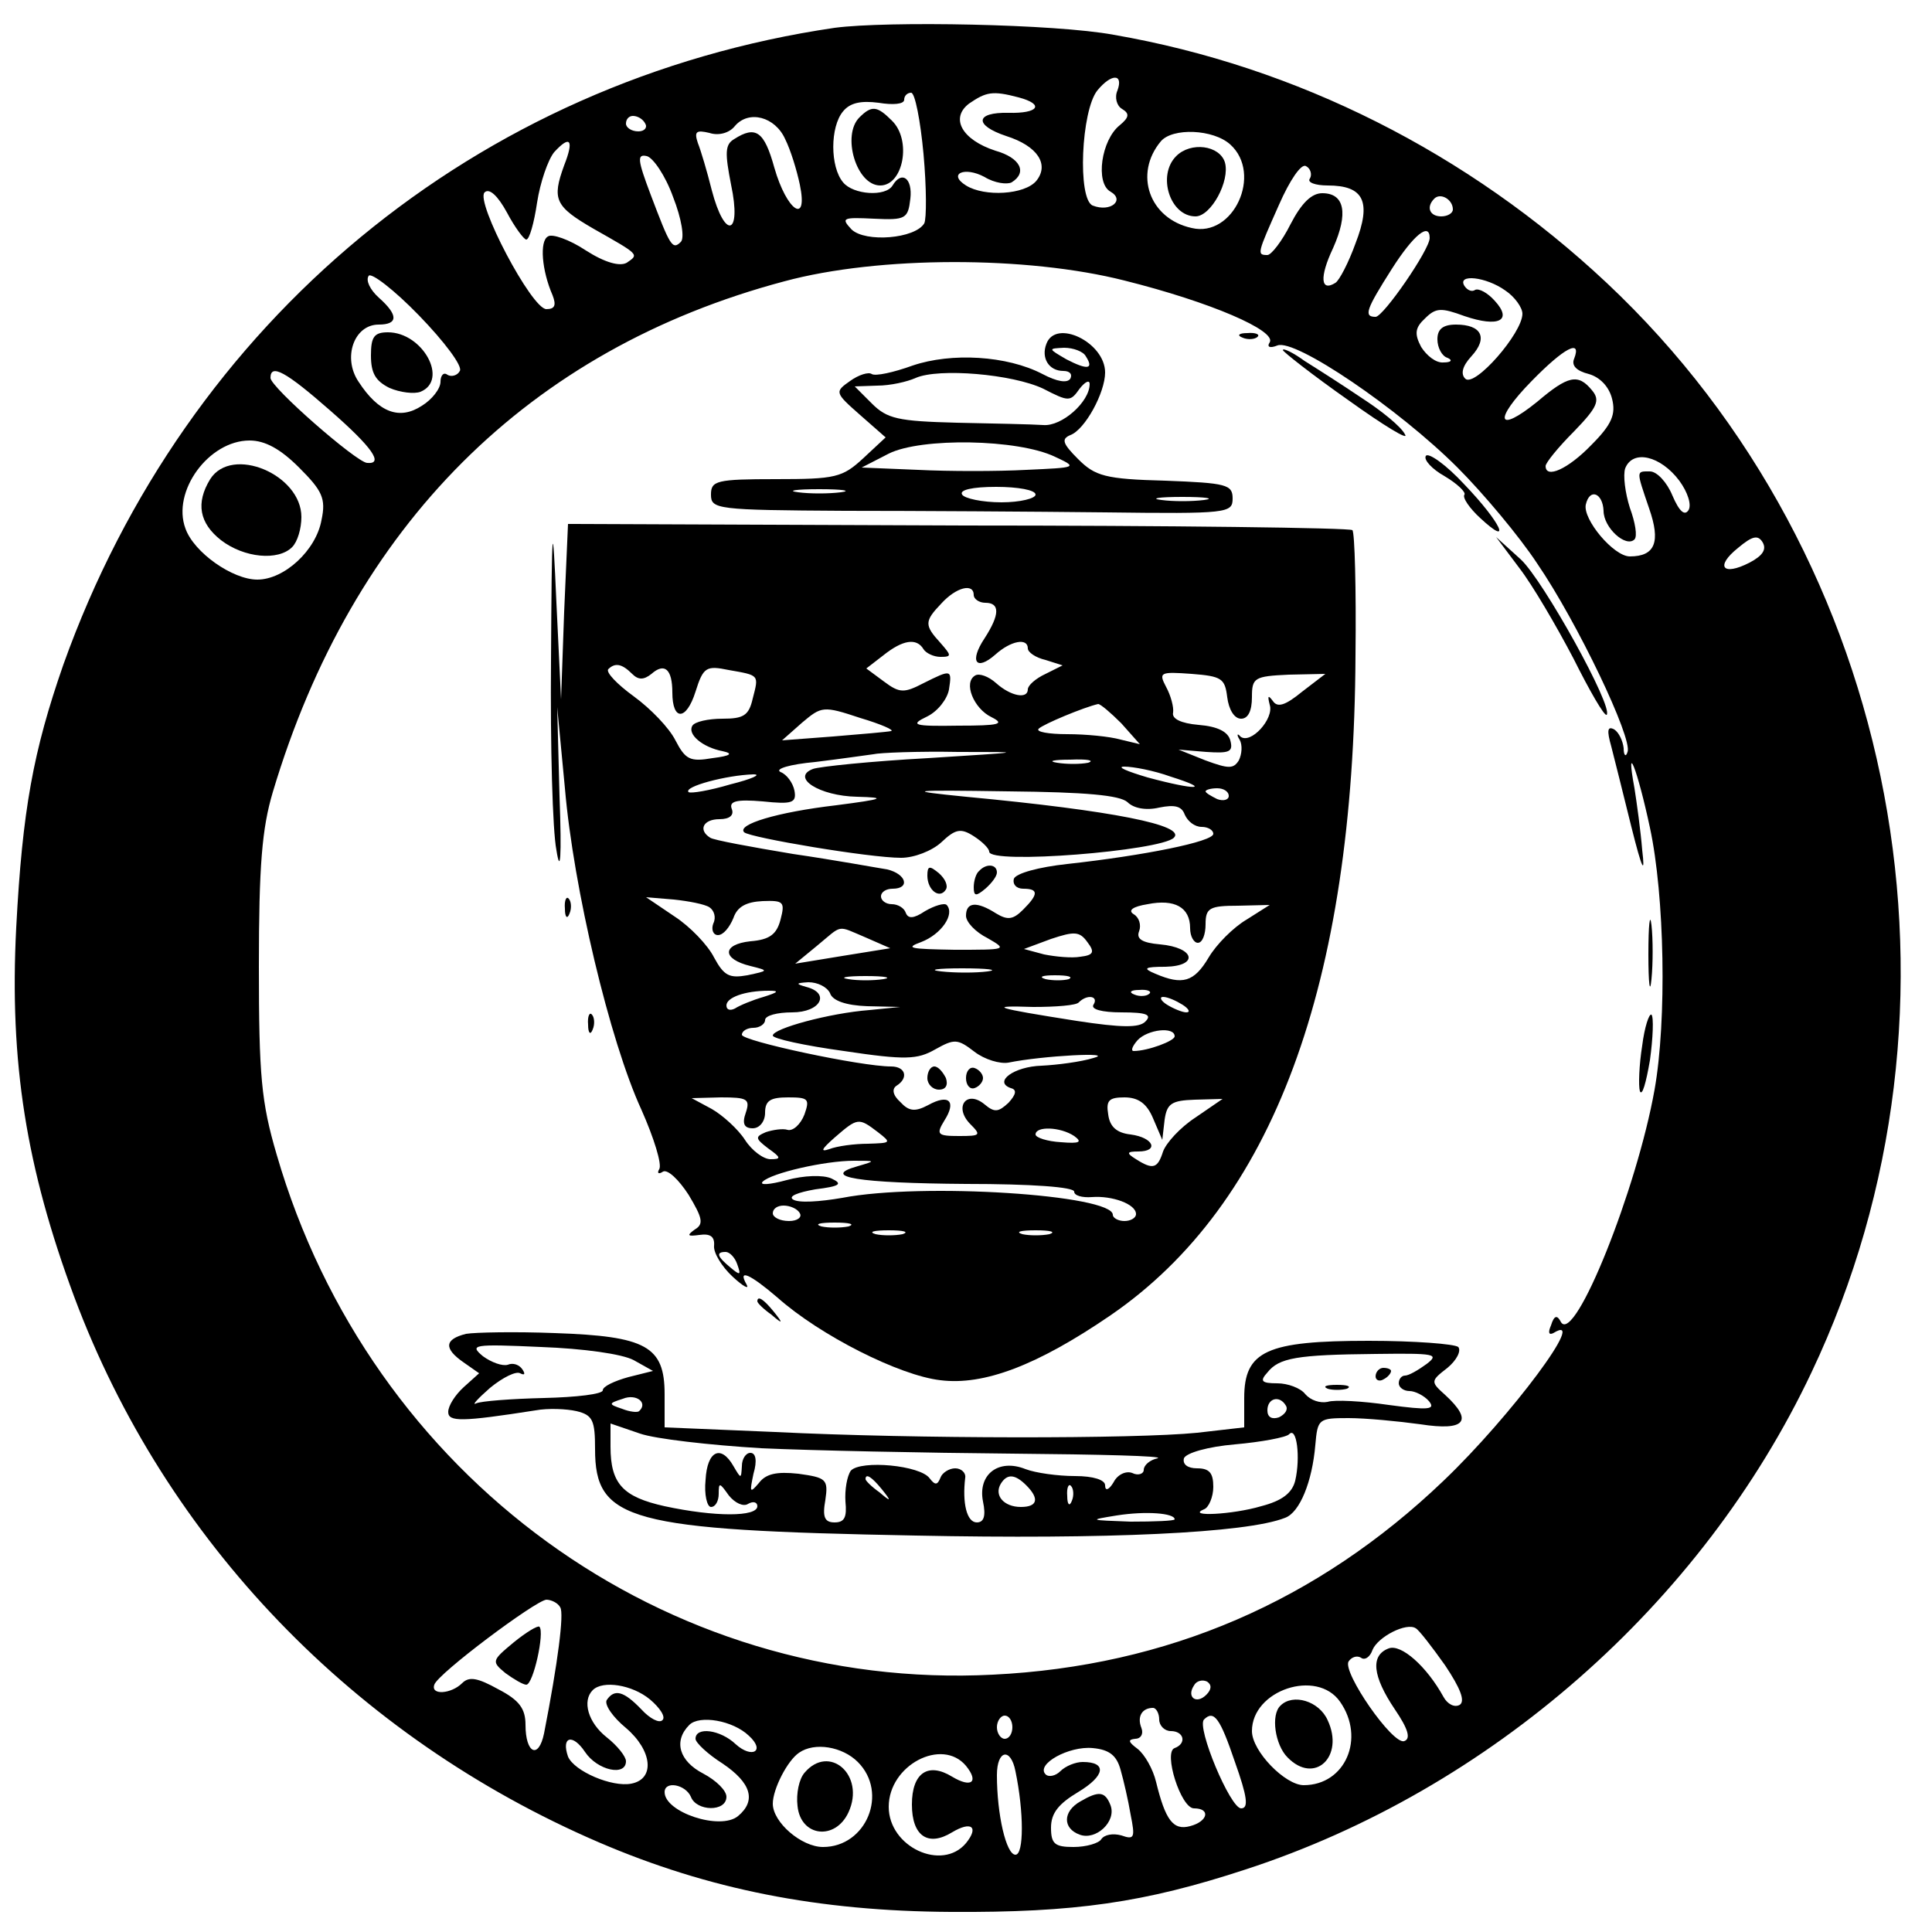
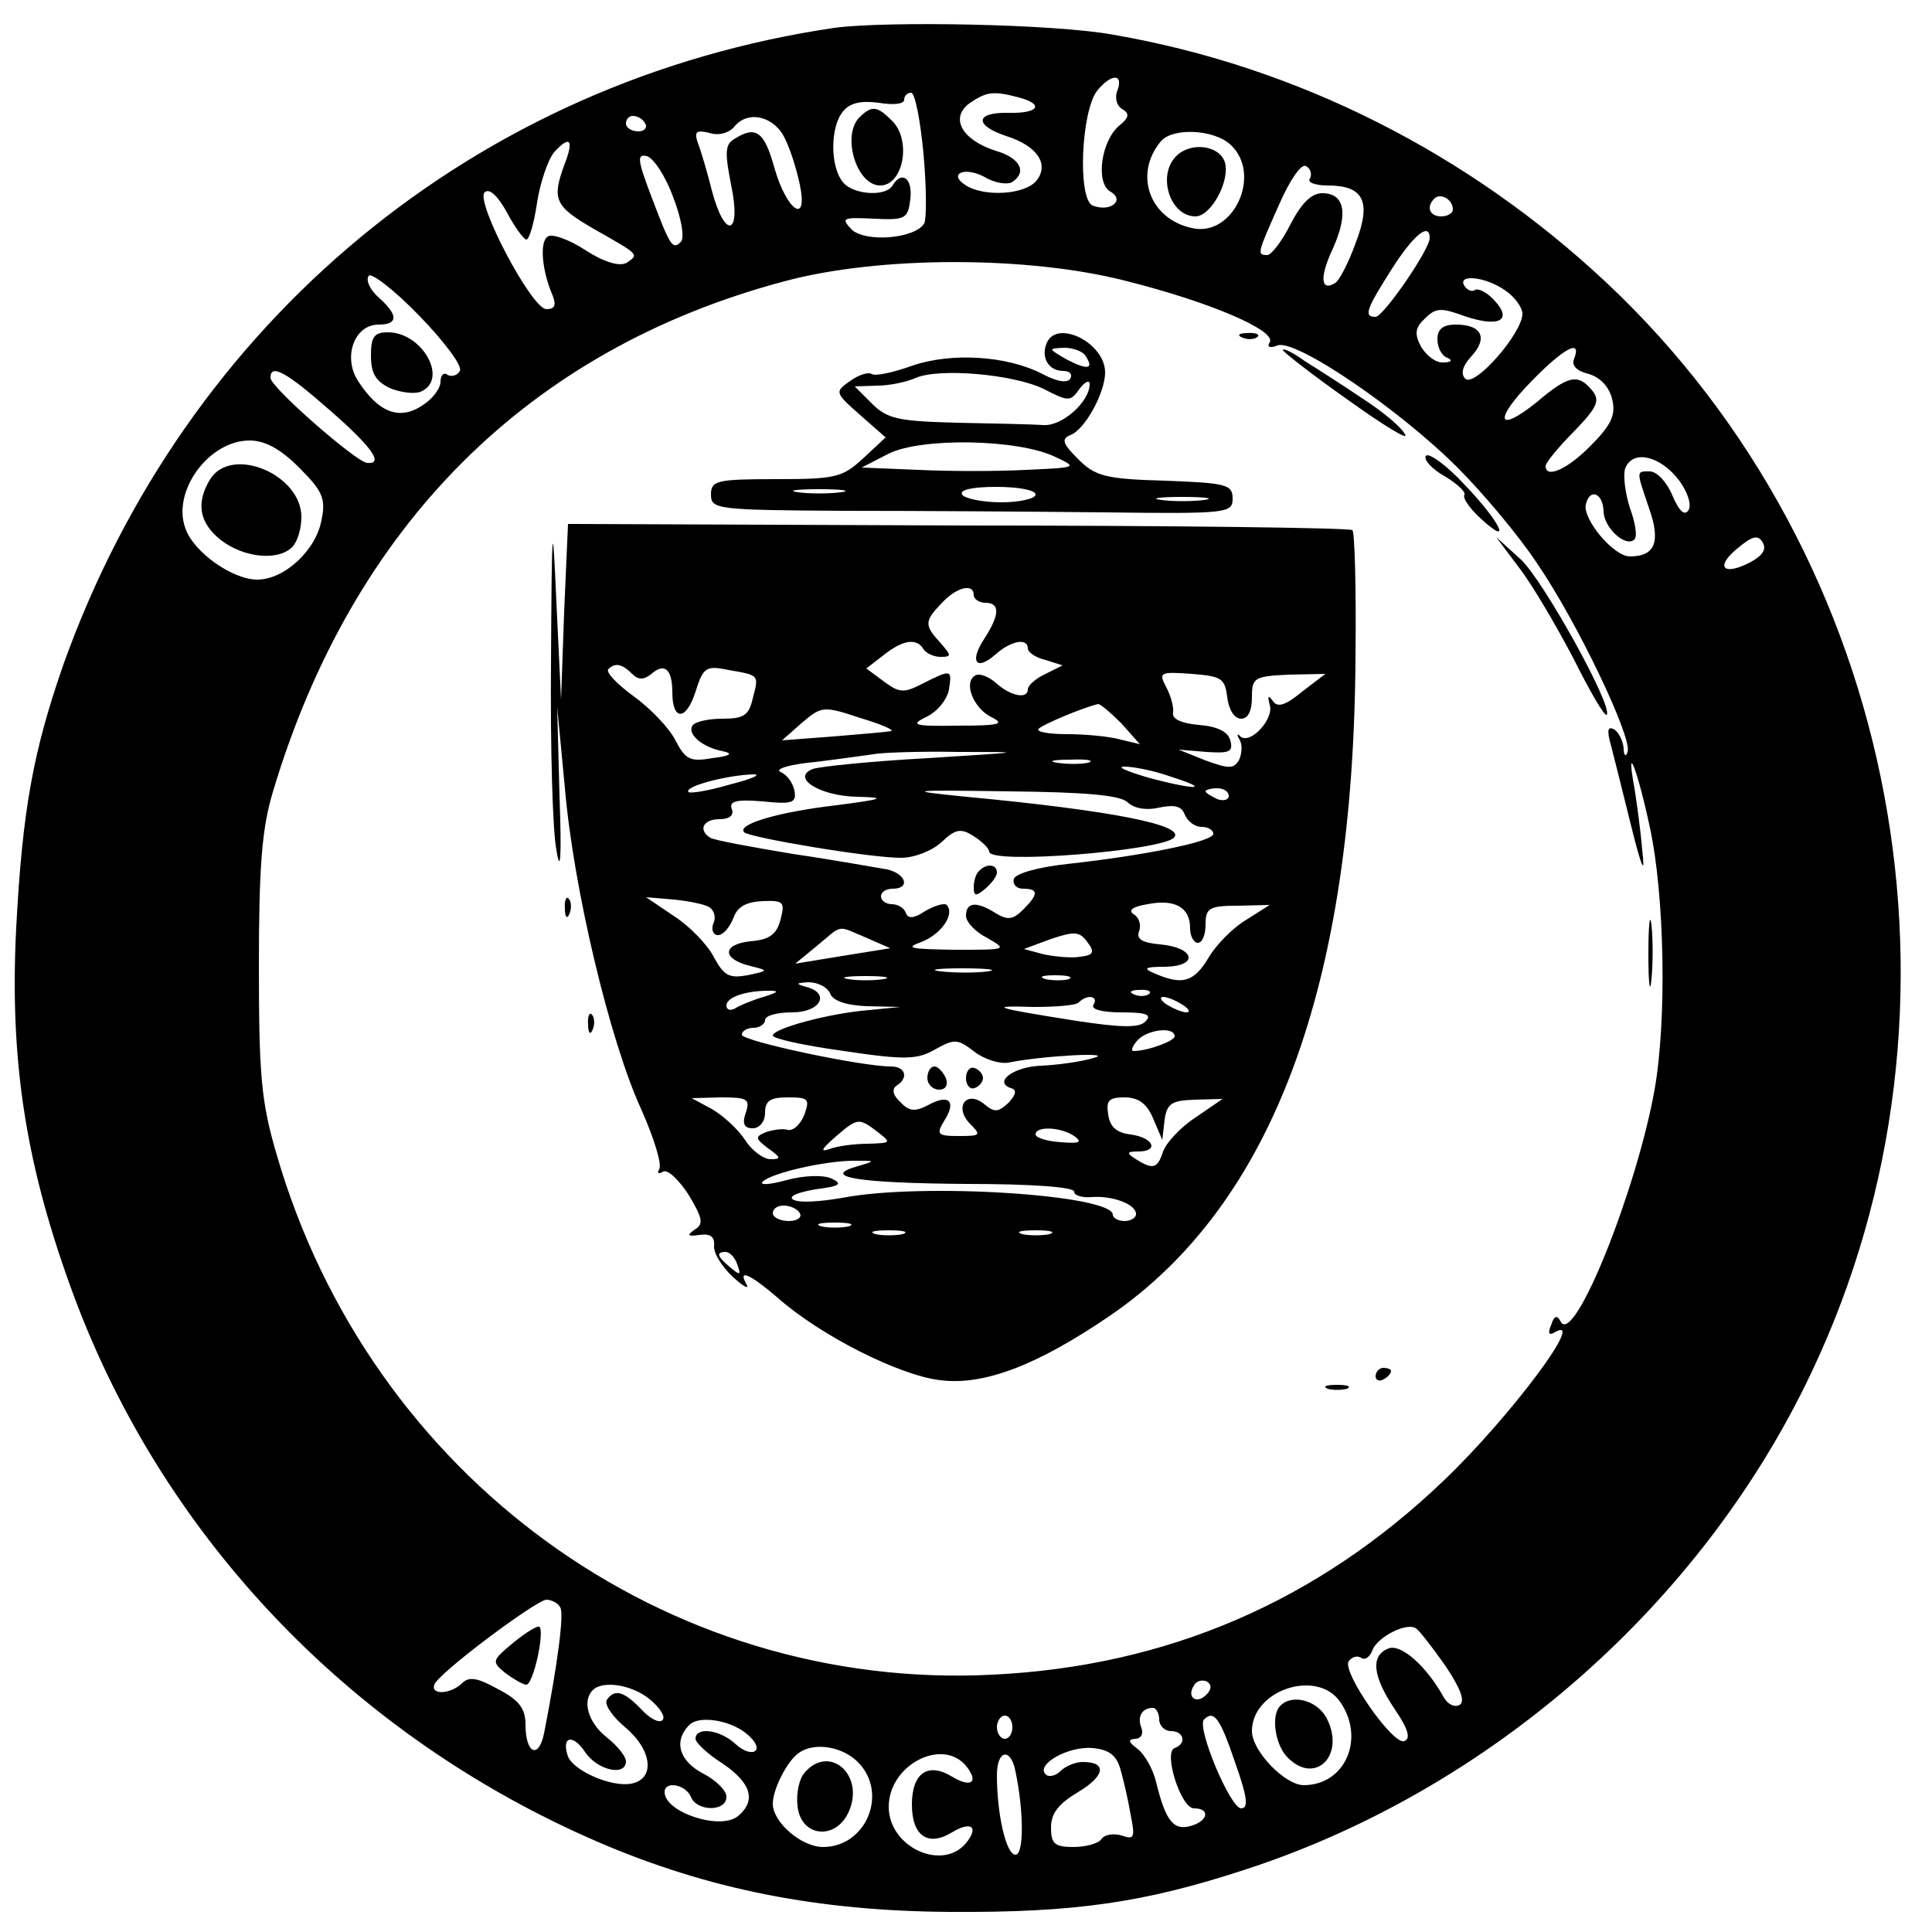
<svg xmlns="http://www.w3.org/2000/svg" version="1.0" width="250pt" height="250pt" viewBox="0 0 250 250" preserveAspectRatio="xMidYMid meet">
  <g transform="translate(0,250) scale(0.1,-0.1)" fill="#000000" stroke="none">
    <path d="M1080 2464 c-463 -68 -839 -379 -998 -824 -39 -112 -53 -188 -61 -340 -9 -175 13 -311 75 -478 118 -316 363 -570 679 -706 142 -61 284 -89 455 -90 161 -1 251 12 382 55 316 103 590 343 732 643 224 472 115 1053 -265 1410 -179 168 -401 280 -638 321 -75 14 -293 18 -361 9z m366 -81 c-4 -9 -1 -20 6 -24 10 -6 9 -11 -3 -21 -24 -19 -32 -75 -12 -86 19 -11 0 -27 -23 -18 -20 8 -15 123 6 149 18 22 34 22 26 0z m-251 -82 c4 -44 4 -84 1 -90 -12 -20 -76 -25 -94 -8 -14 15 -12 16 29 14 41 -2 44 0 47 26 3 26 -11 37 -23 17 -9 -15 -51 -12 -64 4 -17 20 -17 72 0 92 9 11 23 14 46 11 18 -3 33 -2 33 4 0 5 4 9 9 9 5 0 12 -36 16 -79z m123 73 c34 -9 26 -21 -13 -20 -43 1 -45 -16 -3 -30 41 -13 56 -37 39 -58 -15 -18 -67 -21 -91 -6 -24 15 -2 25 24 11 13 -8 29 -10 35 -7 21 13 11 32 -21 41 -43 14 -59 42 -34 61 22 15 30 17 64 8z m-483 -34 c3 -5 -1 -10 -9 -10 -9 0 -16 5 -16 10 0 6 4 10 9 10 6 0 13 -4 16 -10z m181 -20 c7 -14 15 -40 19 -59 11 -53 -17 -34 -33 22 -13 47 -24 55 -52 37 -12 -7 -12 -18 -4 -59 14 -66 -8 -72 -25 -7 -6 24 -14 51 -18 61 -5 15 -2 17 15 13 12 -4 26 0 33 9 18 21 52 12 65 -17z m576 -7 c42 -38 4 -121 -50 -108 -55 12 -75 70 -40 112 15 18 68 16 90 -4z m-862 -27 c-16 -44 -12 -53 38 -82 60 -34 59 -33 43 -44 -9 -5 -28 0 -53 16 -21 14 -44 22 -49 18 -11 -6 -8 -44 6 -76 5 -13 3 -18 -8 -18 -19 0 -92 139 -80 151 6 6 17 -4 29 -26 10 -19 22 -35 25 -35 4 0 10 21 14 48 4 26 14 55 22 65 21 23 26 16 13 -17z m141 -41 c11 -28 15 -53 10 -58 -11 -11 -14 -5 -39 61 -17 45 -18 53 -5 50 8 -2 24 -25 34 -53z m824 24 c-4 -5 7 -9 23 -9 47 0 57 -21 36 -75 -9 -25 -21 -48 -26 -51 -19 -12 -21 7 -3 45 20 45 15 71 -14 71 -14 0 -27 -13 -41 -40 -11 -22 -25 -40 -30 -40 -14 0 -13 2 15 65 14 32 29 54 35 50 6 -3 8 -11 5 -16z m185 -40 c0 -5 -7 -9 -15 -9 -15 0 -20 12 -9 23 8 8 24 -1 24 -14z m-30 -37 c0 -15 -60 -102 -70 -102 -16 0 -12 10 21 62 28 44 49 61 49 40z m-395 -55 c112 -28 197 -65 188 -80 -4 -6 0 -8 10 -4 23 9 157 -82 233 -158 33 -33 80 -89 103 -124 52 -76 124 -227 117 -244 -2 -7 -5 -5 -5 5 -1 9 -6 20 -12 24 -9 5 -10 -1 -4 -22 4 -16 16 -63 26 -104 14 -56 18 -63 14 -30 -2 25 -7 61 -10 80 -12 65 4 24 20 -51 19 -88 22 -249 6 -339 -23 -129 -103 -329 -121 -301 -5 10 -9 9 -13 -4 -4 -9 -3 -13 3 -10 47 29 -55 -108 -142 -191 -163 -156 -357 -240 -583 -251 -424 -22 -806 256 -927 673 -20 68 -23 102 -23 244 0 130 4 178 18 225 103 345 331 573 662 661 122 33 314 33 440 1z m-860 -117 c-3 -6 -11 -8 -16 -5 -5 4 -9 -1 -9 -9 0 -9 -11 -23 -24 -31 -29 -19 -56 -9 -82 31 -21 31 -6 74 26 74 25 0 26 12 0 35 -11 10 -17 22 -13 28 3 5 33 -18 65 -51 33 -34 57 -66 53 -72z m1353 104 c12 -8 22 -22 22 -30 0 -25 -62 -96 -74 -84 -6 6 -4 16 8 29 22 24 13 41 -20 41 -17 0 -24 -6 -24 -19 0 -11 6 -22 13 -24 7 -3 5 -6 -5 -6 -10 -1 -22 9 -29 20 -9 17 -8 25 5 37 14 14 21 14 51 3 44 -15 63 -6 39 20 -9 10 -20 16 -25 14 -4 -3 -10 -1 -14 5 -10 16 28 12 53 -6z m89 -88 c-4 -9 3 -16 19 -20 14 -4 26 -16 30 -32 5 -20 0 -33 -27 -60 -30 -31 -59 -44 -59 -27 0 4 16 24 37 45 30 31 34 40 23 53 -18 22 -31 19 -71 -15 -52 -42 -57 -24 -7 27 42 43 65 55 55 29z m-1610 -67 c55 -48 70 -70 48 -68 -14 1 -125 98 -125 110 0 19 20 8 77 -42z m-40 -74 c30 -30 35 -40 29 -68 -7 -39 -48 -77 -83 -77 -32 0 -82 35 -93 66 -18 48 30 114 83 114 20 0 40 -11 64 -35z m1786 -17 c11 -15 16 -31 12 -38 -5 -8 -12 -2 -21 19 -7 17 -20 31 -29 31 -18 0 -18 2 -1 -48 15 -43 8 -62 -25 -62 -21 0 -61 48 -57 67 5 22 22 15 23 -8 0 -22 29 -48 40 -37 4 4 1 22 -6 41 -6 19 -9 42 -6 51 10 25 46 16 70 -16z m91 -106 c-35 -18 -45 -5 -15 19 19 16 26 17 32 7 5 -9 0 -17 -17 -26z m-1539 -1352 c5 -8 -3 -71 -21 -163 -7 -34 -24 -26 -24 11 0 21 -8 32 -35 46 -27 15 -38 17 -47 8 -14 -14 -41 -16 -36 -2 4 14 131 109 145 110 6 0 15 -4 18 -10z m1145 -75 c20 -30 26 -46 19 -51 -7 -4 -16 1 -21 10 -22 40 -55 69 -71 63 -24 -9 -21 -36 8 -79 17 -25 21 -38 12 -41 -15 -5 -80 89 -72 103 4 6 11 8 16 5 5 -4 12 1 15 10 7 17 44 36 56 28 4 -2 21 -24 38 -48z m-309 -38 c-13 -13 -26 -3 -16 12 3 6 11 8 17 5 6 -4 6 -10 -1 -17z m-720 -6 c13 -11 21 -23 16 -27 -4 -4 -16 2 -27 14 -23 24 -35 27 -45 12 -3 -6 8 -22 25 -36 34 -29 38 -66 7 -72 -25 -5 -74 16 -82 35 -9 26 6 30 22 6 16 -24 53 -32 53 -12 0 6 -11 20 -25 31 -24 19 -32 47 -18 61 13 13 51 7 74 -12z m893 -3 c33 -47 7 -108 -47 -108 -24 0 -67 44 -67 70 0 53 84 81 114 38z m-234 -23 c0 -8 7 -15 15 -15 17 0 21 -16 5 -22 -15 -5 8 -78 25 -78 22 0 18 -17 -5 -23 -22 -6 -32 8 -44 57 -4 17 -15 36 -24 43 -12 9 -13 12 -3 13 7 0 11 6 8 14 -6 15 1 26 15 26 4 0 8 -7 8 -15z m-531 -21 c22 -20 4 -30 -17 -11 -20 19 -52 23 -52 7 0 -5 16 -20 35 -32 37 -25 44 -48 20 -68 -23 -19 -95 5 -95 31 0 15 27 10 34 -6 7 -19 46 -20 46 0 0 8 -13 21 -30 30 -31 16 -39 42 -18 63 13 13 56 6 77 -14z m341 11 c0 -8 -4 -15 -10 -15 -5 0 -10 7 -10 15 0 8 5 15 10 15 6 0 10 -7 10 -15z m288 -45 c16 -45 18 -60 8 -60 -14 0 -58 105 -48 115 13 13 21 1 40 -55z m-488 0 c40 -40 11 -110 -45 -110 -28 0 -65 32 -65 56 0 19 19 56 34 66 20 14 56 8 76 -12z m340 -10 c4 -14 10 -40 13 -58 6 -30 5 -33 -12 -27 -11 3 -22 1 -26 -5 -3 -5 -19 -10 -36 -10 -24 0 -29 4 -29 25 0 19 10 31 35 46 35 21 38 39 6 39 -9 0 -22 -5 -29 -12 -6 -6 -15 -8 -19 -4 -13 13 30 37 61 34 22 -2 31 -10 36 -28z m-200 5 c17 -21 7 -29 -18 -14 -31 19 -52 5 -52 -36 0 -41 21 -55 52 -36 25 15 35 7 18 -14 -31 -37 -100 -5 -100 47 0 54 69 90 100 53z m64 -7 c11 -53 11 -108 0 -108 -12 0 -24 52 -24 103 0 33 18 36 24 5z" />
    <path d="M1112 2348 c-23 -23 -4 -88 27 -88 30 0 41 59 15 84 -19 19 -26 20 -42 4z" />
    <path d="M1522 2298 c-25 -25 -8 -78 25 -78 20 0 45 46 38 70 -7 22 -44 27 -63 8z" />
    <path d="M1354 2055 c-7 -18 3 -35 22 -35 8 0 12 -4 9 -10 -4 -6 -17 -4 -36 6 -46 24 -118 28 -168 11 -25 -9 -48 -14 -53 -11 -4 3 -17 -1 -28 -9 -20 -14 -20 -15 13 -44 l33 -29 -29 -27 c-27 -25 -36 -27 -113 -27 -77 0 -84 -2 -84 -20 0 -19 7 -20 173 -21 94 0 246 -1 337 -2 159 -2 165 -1 165 18 0 18 -8 20 -87 23 -78 2 -91 6 -113 28 -20 20 -22 26 -10 31 19 7 45 55 45 81 0 39 -64 70 -76 37z m51 -16 c11 -17 2 -18 -25 -4 -24 14 -24 14 -3 15 12 0 25 -5 28 -11z m-55 -42 c33 -17 35 -17 47 0 7 9 13 12 13 6 0 -23 -36 -55 -60 -53 -14 1 -64 2 -112 3 -76 2 -90 5 -110 25 l-22 22 29 1 c17 0 39 5 50 10 30 13 125 5 165 -14z m15 -88 c30 -14 29 -14 -37 -17 -37 -2 -100 -2 -140 0 l-73 3 35 18 c42 21 167 19 215 -4z m-277 -46 c-16 -2 -40 -2 -55 0 -16 2 -3 4 27 4 30 0 43 -2 28 -4z m252 -3 c0 -5 -20 -10 -44 -10 -25 0 -48 5 -51 10 -4 6 13 10 44 10 28 0 51 -4 51 -10z m218 -7 c-16 -2 -40 -2 -55 0 -16 2 -3 4 27 4 30 0 43 -2 28 -4z" />
    <path d="M1608 2063 c7 -3 16 -2 19 1 4 3 -2 6 -13 5 -11 0 -14 -3 -6 -6z" />
    <path d="M1660 2047 c0 -2 38 -32 85 -65 46 -33 79 -53 73 -44 -5 10 -31 31 -56 47 -25 17 -58 38 -74 48 -15 11 -28 17 -28 14z" />
    <path d="M1845 1910 c-3 -5 8 -17 24 -26 17 -10 28 -21 26 -24 -3 -4 7 -18 20 -30 43 -40 27 -6 -20 43 -24 26 -47 42 -50 37z" />
    <path d="M713 1645 c-1 -110 2 -220 7 -245 5 -32 7 -11 4 70 l-3 115 10 -105 c11 -129 58 -327 99 -416 16 -36 27 -71 23 -77 -3 -5 -1 -7 5 -3 6 3 20 -10 33 -30 18 -30 20 -38 8 -45 -11 -8 -9 -9 6 -7 14 2 20 -2 19 -14 -1 -9 10 -27 24 -40 14 -13 22 -17 18 -10 -12 21 5 13 40 -17 55 -49 158 -101 211 -107 56 -7 125 19 220 84 210 144 315 427 317 854 1 86 -1 159 -4 162 -3 3 -233 6 -510 6 l-505 2 -5 -114 -4 -113 -6 125 c-5 115 -6 108 -7 -75z m547 85 c0 -5 7 -10 15 -10 19 0 19 -15 -1 -46 -20 -30 -11 -43 14 -21 20 18 42 22 42 8 0 -5 10 -12 23 -15 l22 -7 -22 -11 c-13 -6 -23 -15 -23 -20 0 -13 -22 -9 -41 8 -10 9 -22 13 -27 10 -16 -9 -2 -43 21 -54 18 -9 10 -11 -43 -11 -59 -1 -63 1 -40 12 14 7 26 23 28 35 4 26 3 26 -33 8 -25 -13 -31 -13 -51 2 l-23 17 22 17 c25 20 43 23 52 8 3 -5 13 -10 22 -10 15 0 14 2 0 18 -21 23 -21 28 1 51 19 21 42 27 42 11z m-442 -102 c8 -8 15 -8 25 0 17 15 27 6 27 -24 0 -37 18 -37 30 1 10 32 14 34 43 28 40 -7 39 -6 31 -37 -5 -22 -12 -26 -39 -26 -19 0 -36 -4 -39 -9 -7 -11 13 -28 39 -33 14 -3 11 -6 -13 -9 -29 -5 -35 -2 -48 23 -8 16 -32 41 -54 57 -22 16 -36 31 -33 35 9 9 18 7 31 -6z m770 -30 c2 -16 9 -28 18 -28 9 0 14 10 14 28 0 25 3 27 48 29 l47 1 -30 -23 c-22 -18 -32 -21 -38 -12 -6 8 -7 7 -4 -5 6 -18 -25 -52 -38 -41 -4 5 -5 2 -1 -4 4 -7 3 -19 -1 -27 -7 -11 -13 -11 -43 0 l-35 14 36 -3 c30 -2 35 0 31 15 -3 11 -16 18 -41 20 -23 2 -35 8 -33 16 1 7 -3 22 -9 33 -10 19 -8 20 33 17 39 -3 43 -6 46 -30z m-435 -44 c-4 -1 -38 -4 -75 -7 l-66 -5 26 23 c25 21 27 22 75 6 27 -8 45 -16 40 -17z m298 10 l24 -27 -25 6 c-14 4 -45 7 -69 7 -24 0 -41 3 -37 7 6 6 59 28 77 32 3 0 16 -11 30 -25z m-250 -45 c-74 -4 -141 -11 -149 -14 -29 -11 8 -35 57 -36 39 -1 35 -3 -27 -11 -77 -9 -129 -25 -119 -35 8 -7 162 -33 203 -33 17 0 40 9 52 20 18 17 25 19 42 8 11 -7 20 -16 20 -20 0 -17 222 1 239 18 16 16 -78 35 -269 53 -80 8 -76 9 55 7 100 -1 144 -5 154 -14 8 -8 24 -11 41 -7 20 4 29 2 33 -9 4 -9 13 -16 22 -16 8 0 15 -4 15 -9 0 -10 -89 -28 -189 -39 -37 -4 -66 -12 -69 -19 -2 -7 3 -13 12 -13 20 0 20 -7 0 -27 -13 -13 -20 -14 -35 -5 -25 16 -39 15 -39 -3 0 -8 12 -21 28 -29 26 -15 25 -15 -43 -15 -57 1 -65 2 -43 10 26 10 44 36 33 48 -3 3 -16 -1 -28 -8 -15 -10 -22 -10 -25 -2 -2 6 -10 11 -18 11 -8 0 -14 5 -14 10 0 6 7 10 15 10 23 0 18 19 -7 25 -13 2 -67 12 -122 20 -54 9 -103 18 -107 21 -16 10 -9 24 12 24 13 0 19 5 16 13 -4 10 5 13 40 10 38 -4 44 -2 41 14 -2 10 -10 21 -18 24 -8 4 12 10 45 13 33 4 67 9 75 10 8 2 58 4 110 3 89 0 87 0 -39 -8z m207 -6 c-10 -2 -28 -2 -40 0 -13 2 -5 4 17 4 22 1 32 -1 23 -4z m107 -18 c54 -17 33 -18 -30 -1 -27 8 -41 14 -30 14 11 0 38 -5 60 -13z m-570 -10 c-27 -8 -51 -12 -54 -10 -7 7 49 22 84 23 11 0 -2 -6 -30 -13z m645 -15 c0 -5 -7 -7 -15 -4 -8 4 -15 8 -15 10 0 2 7 4 15 4 8 0 15 -4 15 -10z m-672 -144 c6 -4 9 -13 5 -21 -3 -8 0 -15 6 -15 7 0 15 10 20 22 5 15 17 21 38 22 27 1 29 -1 23 -24 -5 -19 -14 -26 -39 -28 -37 -4 -37 -23 0 -32 24 -6 24 -6 -4 -12 -23 -4 -30 -1 -43 23 -8 16 -31 40 -51 53 l-37 25 36 -3 c19 -2 40 -6 46 -10z m622 -27 c0 -11 5 -19 10 -19 6 0 10 11 10 24 0 21 5 24 42 24 l41 1 -30 -19 c-17 -10 -39 -32 -49 -49 -19 -32 -34 -36 -69 -21 -17 7 -14 9 13 9 44 1 38 25 -7 29 -23 2 -31 7 -27 17 3 8 0 18 -7 22 -8 5 -1 10 18 13 35 7 55 -4 55 -31z m-420 -12 l32 -14 -62 -10 -61 -10 28 23 c34 28 25 27 63 11z m278 -25 c-11 -2 -32 0 -47 3 l-26 7 35 13 c30 10 37 10 47 -4 10 -13 8 -17 -9 -19z m-120 -19 c-15 -2 -42 -2 -60 0 -18 2 -6 4 27 4 33 0 48 -2 33 -4z m-135 -10 c-13 -2 -33 -2 -45 0 -13 2 -3 4 22 4 25 0 35 -2 23 -4z m240 0 c-7 -2 -21 -2 -30 0 -10 3 -4 5 12 5 17 0 24 -2 18 -5z m-309 -18 c3 -10 21 -16 48 -17 l43 -1 -40 -4 c-52 -4 -125 -24 -125 -33 0 -4 41 -13 92 -20 80 -12 95 -11 118 2 25 14 29 14 51 -3 13 -10 33 -16 44 -14 44 9 140 14 110 6 -16 -5 -47 -9 -67 -10 -36 -1 -63 -21 -40 -29 8 -2 7 -8 -3 -19 -13 -12 -18 -13 -31 -2 -23 19 -40 -3 -19 -25 15 -15 14 -16 -14 -16 -28 0 -30 2 -19 20 16 25 6 35 -21 20 -17 -9 -25 -8 -36 4 -10 9 -11 17 -5 21 16 10 12 25 -7 25 -39 0 -193 33 -193 41 0 5 7 9 15 9 8 0 15 5 15 10 0 6 16 10 35 10 37 0 50 25 18 33 -14 4 -13 5 3 6 12 0 24 -6 28 -14z m-86 -5 c-14 -4 -31 -11 -37 -15 -6 -3 -11 -2 -11 4 0 10 23 19 55 19 14 0 12 -2 -7 -8z m499 4 c-3 -3 -12 -4 -19 -1 -8 3 -5 6 6 6 11 1 17 -2 13 -5z m-72 -14 c-4 -6 11 -10 36 -10 33 0 40 -3 31 -12 -8 -8 -30 -8 -89 1 -108 17 -116 20 -56 18 29 0 56 2 59 6 11 11 26 8 19 -3z m115 0 c8 -5 11 -10 5 -10 -5 0 -17 5 -25 10 -8 5 -10 10 -5 10 6 0 17 -5 25 -10z m-10 -41 c0 -6 -35 -19 -53 -19 -4 0 -2 6 5 14 13 14 48 18 48 5z m-555 -99 c-5 -14 -2 -20 9 -20 9 0 16 9 16 20 0 16 7 20 30 20 26 0 28 -2 21 -22 -5 -13 -15 -22 -22 -20 -6 2 -19 0 -28 -3 -14 -6 -14 -8 3 -21 17 -12 17 -14 3 -14 -9 0 -24 11 -33 25 -9 14 -29 32 -43 40 l-26 14 38 1 c34 0 38 -2 32 -20z m527 -7 l12 -28 3 26 c3 21 9 25 39 26 l36 1 -35 -24 c-20 -13 -38 -33 -42 -44 -7 -22 -13 -24 -35 -10 -13 8 -12 10 3 10 27 0 20 18 -10 22 -18 2 -27 10 -29 26 -3 18 1 22 21 22 18 0 29 -8 37 -27z m-356 -18 c18 -14 17 -14 -13 -15 -17 0 -40 -3 -50 -7 -12 -4 -10 0 7 15 30 26 31 26 56 7z m254 -5 c11 -8 7 -10 -17 -8 -18 1 -33 6 -33 10 0 11 32 10 50 -2z m-280 -39 c-50 -14 1 -22 140 -23 85 0 140 -4 140 -10 0 -5 10 -8 23 -7 26 2 57 -9 57 -22 0 -5 -7 -9 -15 -9 -8 0 -15 4 -15 8 0 26 -247 42 -350 22 -29 -5 -57 -7 -64 -2 -6 4 6 9 29 13 32 4 36 7 21 14 -11 5 -36 4 -58 -2 -22 -6 -36 -7 -31 -2 11 11 80 27 118 27 28 0 29 0 5 -7z m-75 -61 c3 -5 -3 -10 -14 -10 -12 0 -21 5 -21 10 0 6 6 10 14 10 8 0 18 -4 21 -10z m63 -17 c-10 -2 -26 -2 -35 0 -10 3 -2 5 17 5 19 0 27 -2 18 -5z m70 -10 c-10 -2 -26 -2 -35 0 -10 3 -2 5 17 5 19 0 27 -2 18 -5z m190 0 c-10 -2 -26 -2 -35 0 -10 3 -2 5 17 5 19 0 27 -2 18 -5z m-404 -39 c5 -14 4 -15 -9 -4 -17 14 -19 20 -6 20 5 0 12 -7 15 -16z" />
-     <path d="M1200 1367 c0 -19 16 -31 24 -18 3 5 -1 14 -9 21 -12 10 -15 10 -15 -3z" />
    <path d="M1267 1373 c-4 -3 -7 -13 -7 -21 0 -12 3 -12 15 -2 8 7 15 16 15 21 0 11 -14 12 -23 2z" />
    <path d="M1200 1105 c0 -8 7 -15 15 -15 9 0 12 6 9 15 -4 8 -10 15 -15 15 -5 0 -9 -7 -9 -15z" />
    <path d="M1250 1105 c0 -9 5 -15 11 -13 6 2 11 8 11 13 0 5 -5 11 -11 13 -6 2 -11 -4 -11 -13z" />
    <path d="M1966 1765 c17 -22 48 -75 70 -117 21 -42 40 -75 43 -73 9 10 -82 174 -111 201 l-32 29 30 -40z" />
    <path d="M731 1324 c0 -11 3 -14 6 -6 3 7 2 16 -1 19 -3 4 -6 -2 -5 -13z" />
    <path d="M2133 1265 c0 -38 2 -53 4 -32 2 20 2 52 0 70 -2 17 -4 1 -4 -38z" />
    <path d="M761 1174 c0 -11 3 -14 6 -6 3 7 2 16 -1 19 -3 4 -6 -2 -5 -13z" />
-     <path d="M2125 1147 c-4 -25 -5 -52 -3 -59 3 -7 8 11 13 40 4 29 5 56 2 59 -3 2 -9 -16 -12 -40z" />
-     <path d="M980 816 c0 -2 8 -10 18 -17 15 -13 16 -12 3 4 -13 16 -21 21 -21 13z" />
-     <path d="M603 774 c-28 -7 -29 -19 -3 -37 l20 -14 -20 -18 c-11 -10 -20 -24 -20 -32 0 -13 17 -13 113 2 16 3 40 2 53 -1 21 -5 24 -12 24 -49 0 -93 43 -105 415 -112 246 -5 428 3 478 23 19 7 35 47 39 94 3 34 4 35 43 35 22 0 64 -4 93 -8 58 -9 69 4 32 38 -19 17 -19 18 3 35 12 10 18 22 14 27 -5 4 -57 8 -116 8 -132 0 -161 -13 -161 -74 l0 -38 -61 -7 c-80 -8 -364 -8 -546 1 l-143 6 0 43 c0 62 -24 75 -142 79 -51 2 -103 1 -115 -1z m217 -34 l25 -14 -32 -8 c-18 -5 -33 -12 -33 -17 0 -5 -34 -9 -76 -10 -42 -1 -82 -4 -88 -7 -6 -3 2 6 18 20 17 14 34 22 39 19 6 -3 7 -1 3 5 -4 6 -12 9 -19 6 -7 -2 -21 3 -32 11 -18 15 -13 16 75 12 55 -2 105 -9 120 -17z m1026 -5 c-11 -8 -23 -15 -28 -15 -4 0 -8 -4 -8 -10 0 -5 6 -10 14 -10 7 0 19 -6 25 -13 9 -11 0 -12 -52 -5 -34 5 -70 7 -79 4 -10 -2 -22 2 -29 10 -6 8 -23 14 -36 14 -21 0 -23 3 -13 14 15 19 38 23 140 24 77 1 83 0 66 -13z m-1019 -61 c-2 -2 -12 -1 -22 3 -18 6 -18 7 1 13 17 7 33 -5 21 -16z m837 7 c3 -5 -1 -11 -9 -15 -9 -3 -15 0 -15 9 0 16 16 20 24 6z m-679 -55 c66 -3 212 -6 325 -7 113 -1 197 -3 188 -6 -10 -2 -18 -9 -18 -15 0 -5 -7 -8 -15 -4 -8 3 -19 -2 -24 -12 -6 -10 -11 -12 -11 -4 0 7 -15 12 -39 12 -22 0 -51 4 -64 9 -35 14 -62 -7 -55 -42 4 -19 1 -27 -8 -27 -13 0 -19 25 -15 58 1 6 -5 12 -13 12 -8 0 -17 -6 -19 -12 -4 -10 -7 -10 -14 -1 -12 17 -89 24 -102 10 -5 -7 -8 -25 -7 -40 2 -20 -1 -27 -14 -27 -13 0 -16 7 -12 29 4 27 1 29 -35 34 -28 3 -42 0 -51 -12 -12 -14 -12 -12 -7 12 5 17 3 27 -4 27 -6 0 -11 -8 -11 -17 -1 -17 -1 -17 -11 0 -16 28 -34 20 -36 -18 -2 -19 2 -35 7 -35 6 0 10 8 10 17 0 15 1 15 13 -2 8 -10 19 -15 25 -11 7 4 12 2 12 -3 0 -14 -55 -14 -120 0 -54 12 -70 29 -70 77 l0 30 38 -13 c20 -7 91 -15 157 -19z m691 -42 c-4 -16 -17 -26 -44 -33 -37 -11 -98 -14 -74 -4 6 2 12 16 12 29 0 18 -5 24 -21 24 -12 0 -19 5 -17 13 3 7 31 15 66 18 34 3 66 9 70 13 10 11 15 -30 8 -60z m-535 -11 c13 -16 12 -17 -3 -4 -10 7 -18 15 -18 17 0 8 8 3 21 -13z m187 5 c17 -17 15 -28 -7 -28 -22 0 -35 15 -26 30 8 13 18 13 33 -2z m59 -20 c-3 -8 -6 -5 -6 6 -1 11 2 17 5 13 3 -3 4 -12 1 -19z m133 -24 c0 -2 -26 -3 -57 -3 -54 2 -55 2 -18 8 38 6 75 3 75 -5z" />
    <path d="M1780 719 c0 -5 5 -7 10 -4 6 3 10 8 10 11 0 2 -4 4 -10 4 -5 0 -10 -5 -10 -11z" />
    <path d="M1718 703 c6 -2 18 -2 25 0 6 3 1 5 -13 5 -14 0 -19 -2 -12 -5z" />
    <path d="M480 2040 c0 -23 6 -33 24 -42 14 -6 32 -8 40 -5 37 15 3 77 -42 77 -18 0 -22 -6 -22 -30z" />
    <path d="M272 1880 c-19 -31 -14 -57 14 -79 30 -23 74 -27 92 -9 7 7 12 24 12 39 0 55 -90 93 -118 49z" />
    <path d="M665 375 c-29 -24 -29 -25 -11 -40 11 -8 23 -15 27 -15 9 0 24 68 17 75 -2 2 -17 -7 -33 -20z" />
    <path d="M1657 293 c-13 -12 -7 -51 9 -67 35 -36 74 1 52 48 -11 25 -45 35 -61 19z" />
    <path d="M1041 206 c-7 -8 -11 -27 -9 -43 4 -40 49 -45 66 -8 22 48 -25 89 -57 51z" />
-     <path d="M1398 169 c-23 -13 -23 -35 -1 -43 21 -8 48 17 40 38 -7 18 -15 19 -39 5z" />
  </g>
</svg>